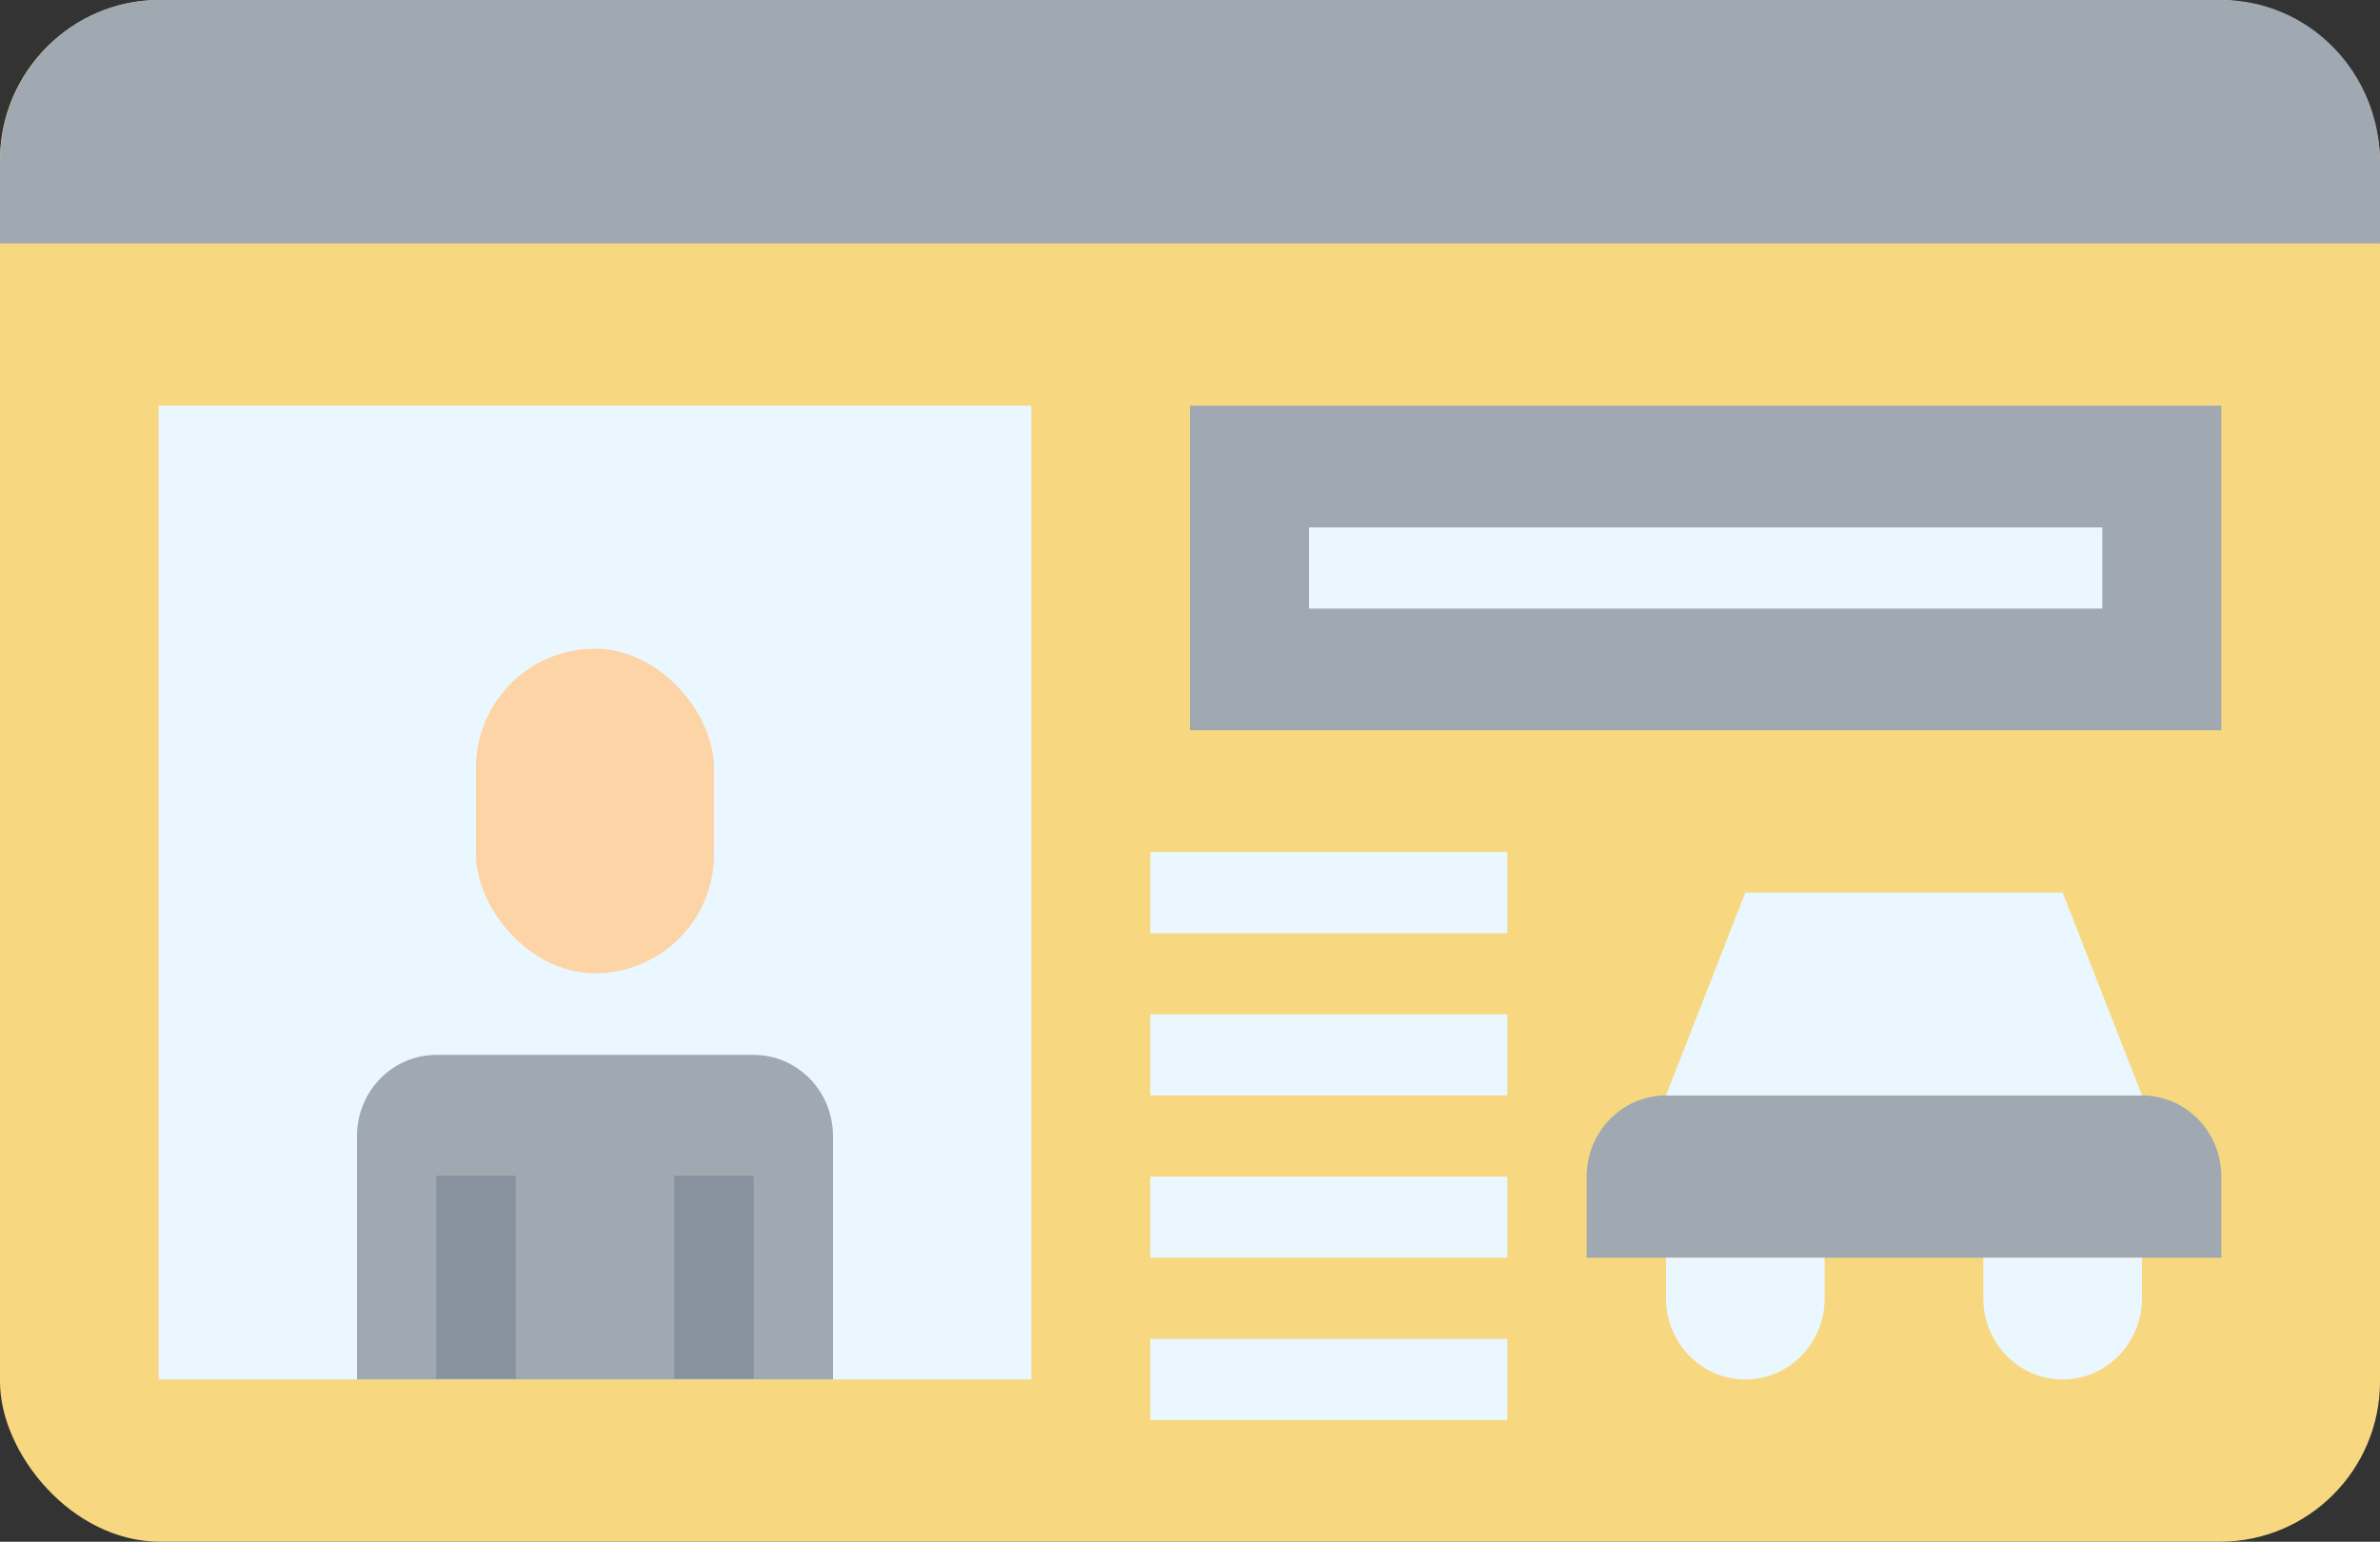
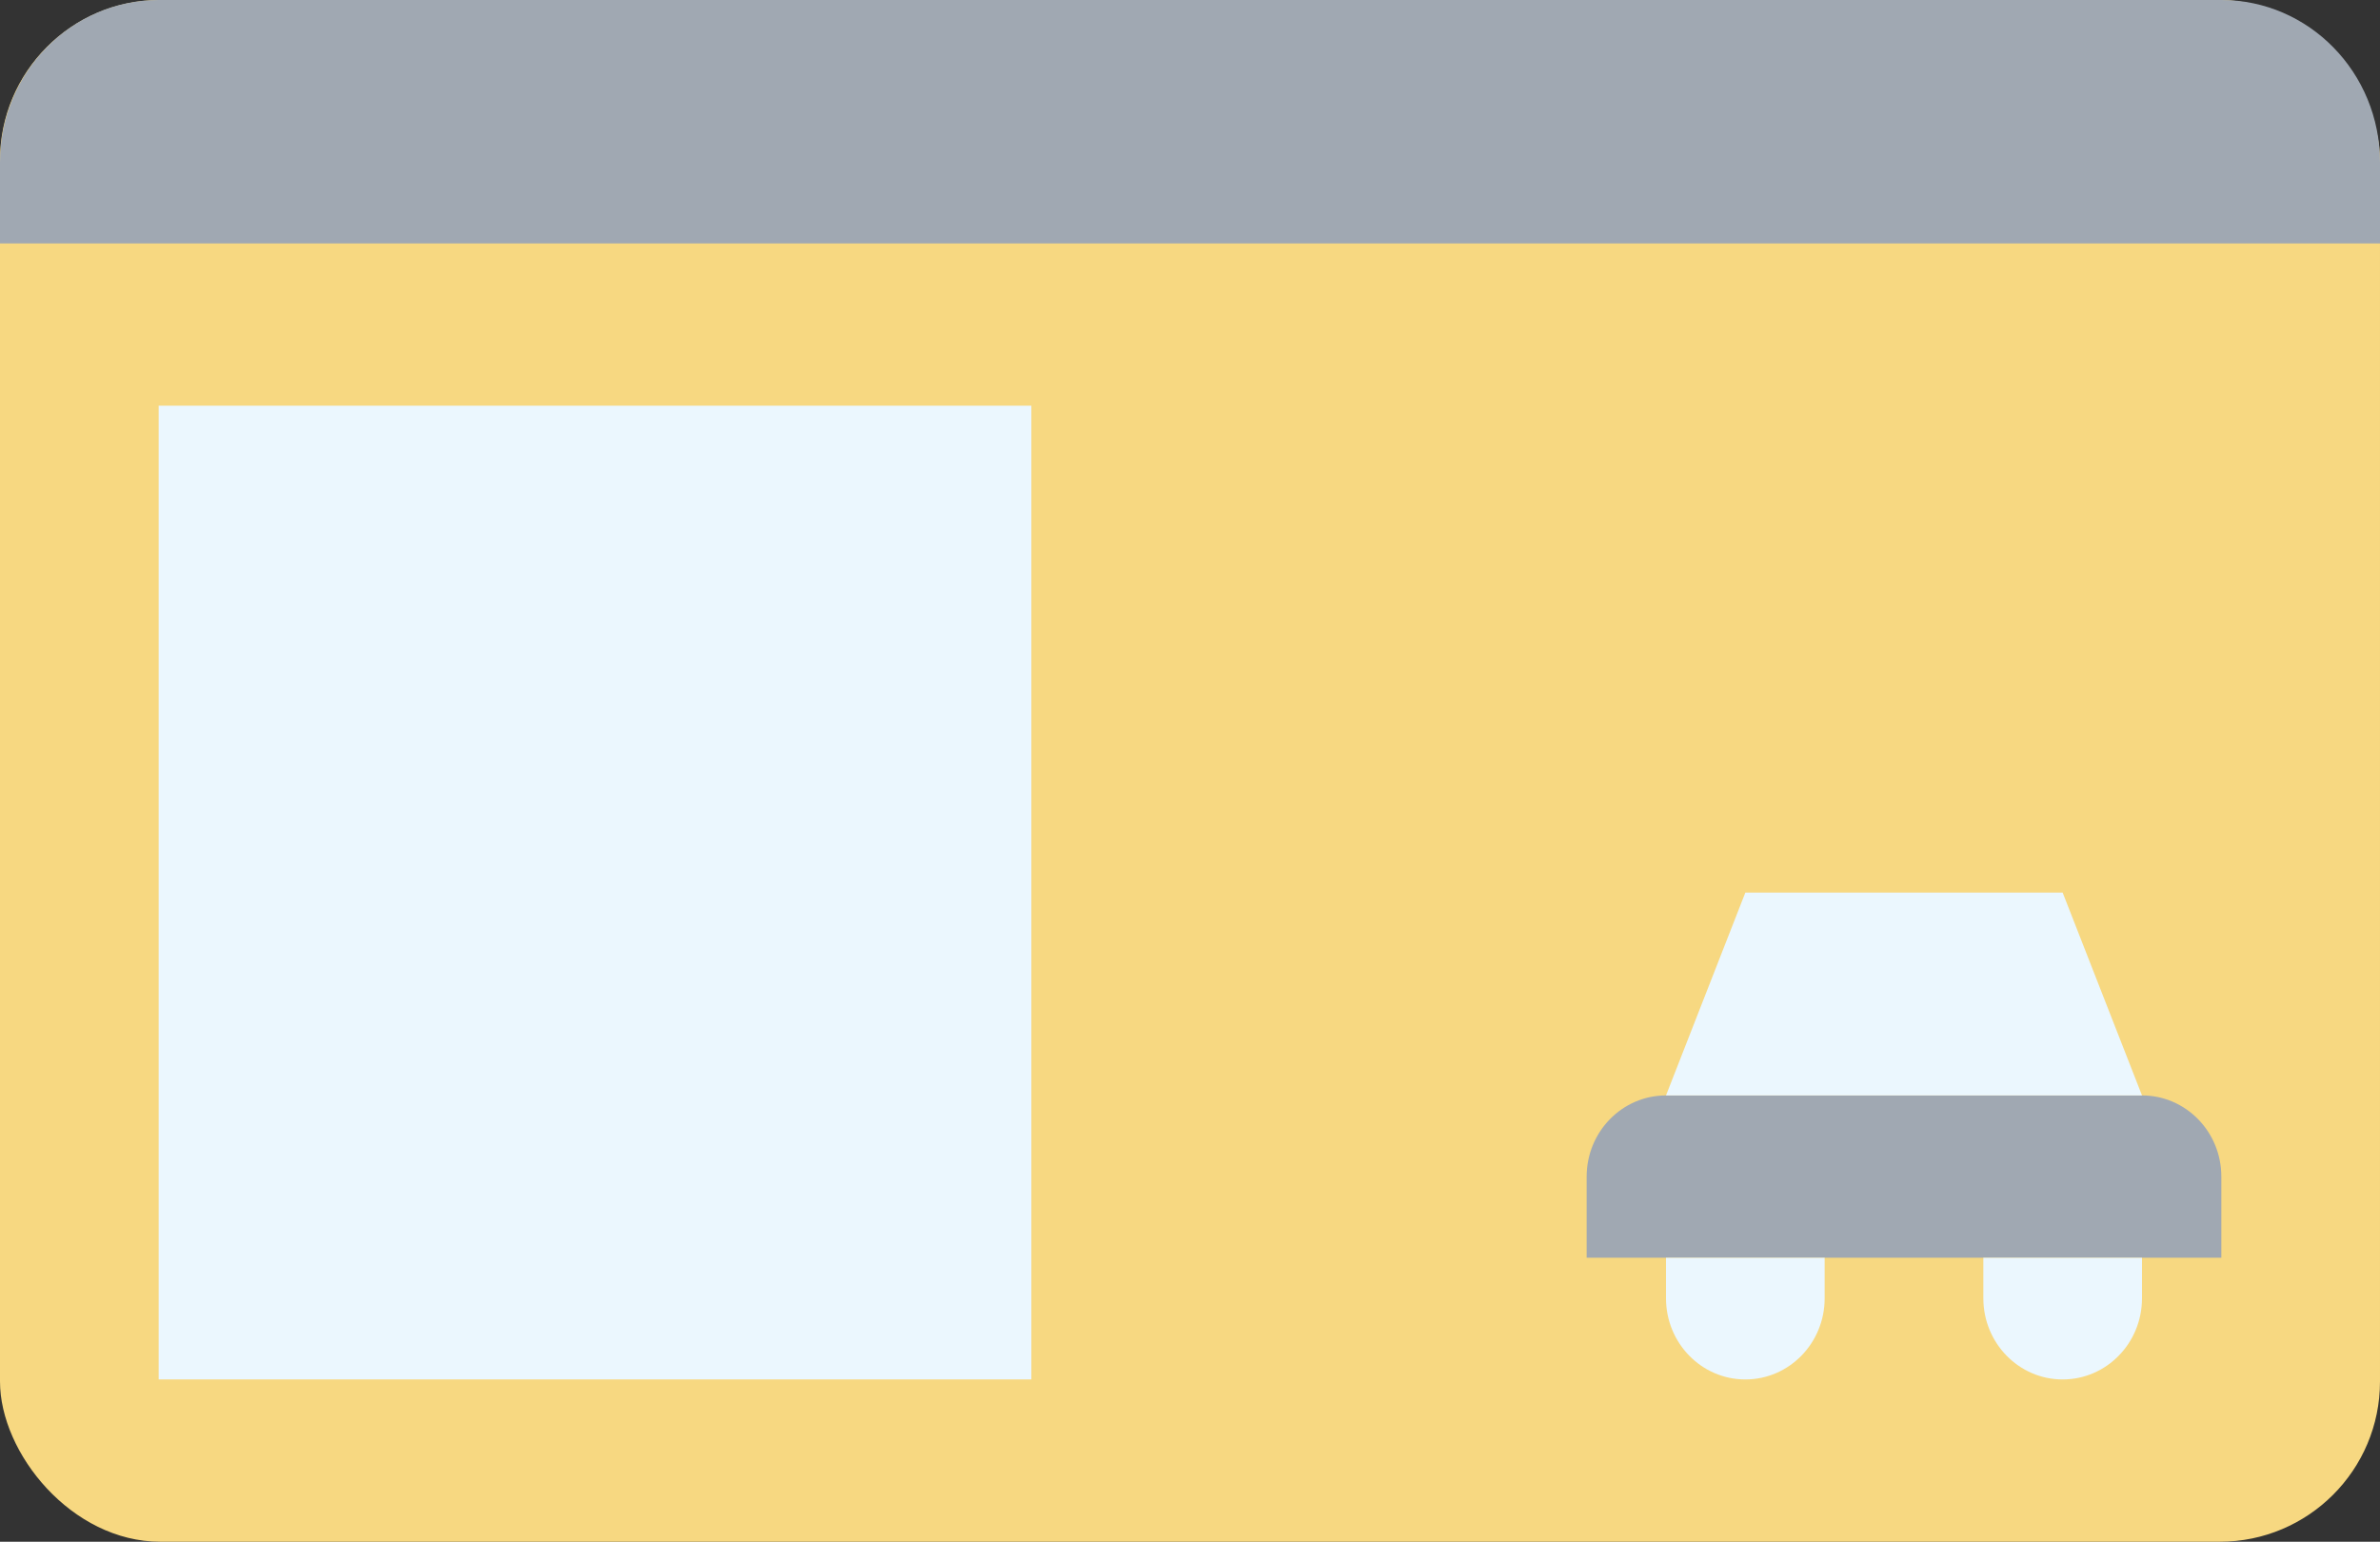
<svg xmlns="http://www.w3.org/2000/svg" width="71" height="46" viewBox="0 0 71 46">
  <rect x="0" y="0" width="71" height="46" fill="#333333" stroke="none" />
  <g fill="none" fill-rule="evenodd">
    <g fill-rule="nonzero">
      <g transform="translate(-212 -2502) translate(212 2502)">
        <rect width="71" height="46" fill="#F7D881" rx="4.781" />
        <path fill="#A0A8B2" d="M0 4.842v2.421h71v-2.42C71 2.167 68.88 0 66.267 0H4.733C2.12 0 0 2.168 0 4.842zM49.7 32.684h14.2c1.307 0 2.367 1.084 2.367 2.421v2.421H47.333v-2.42c0-1.338 1.06-2.422 2.367-2.422z" />
        <path fill="#EBF7FE" d="M49.7 37.526v1.21c0 1.338 1.06 2.422 2.367 2.422s2.366-1.084 2.366-2.421v-1.21H49.7zM59.167 37.526v1.21c0 1.338 1.06 2.422 2.366 2.422 1.307 0 2.367-1.084 2.367-2.421v-1.21h-4.733zM49.7 32.684L52.067 26.632 61.533 26.632 63.9 32.684zM4.733 12.105L30.767 12.105 30.767 41.158 4.733 41.158z" />
-         <path fill="#A0A8B2" d="M35.5 12.105L66.267 12.105 66.267 21.789 35.5 21.789zM10.65 41.158v-7.263c0-1.337 1.06-2.421 2.367-2.421h9.466c1.307 0 2.367 1.084 2.367 2.42v7.264h-14.2z" />
-         <path fill="#88929F" d="M20.117 35.081L22.483 35.081 22.483 41.134 20.117 41.134zM13.017 35.081L15.383 35.081 15.383 41.134 13.017 41.134z" />
-         <rect width="7.1" height="9.684" x="14.2" y="19.356" fill="#FCD4A5" rx="3.55" transform="rotate(-180 17.75 24.198)" />
        <g fill="#EBF7FE">
-           <path d="M0 9.684L10.65 9.684 10.65 12.105 0 12.105zM0 14.526L10.65 14.526 10.65 16.947 0 16.947zM0 19.368L10.65 19.368 10.65 21.789 0 21.789zM0 24.211L10.65 24.211 10.65 26.632 0 26.632zM4.733 0L28.4 0 28.4 2.421 4.733 2.421z" transform="translate(34.317 15.737)" />
-         </g>
+           </g>
      </g>
    </g>
  </g>
</svg>